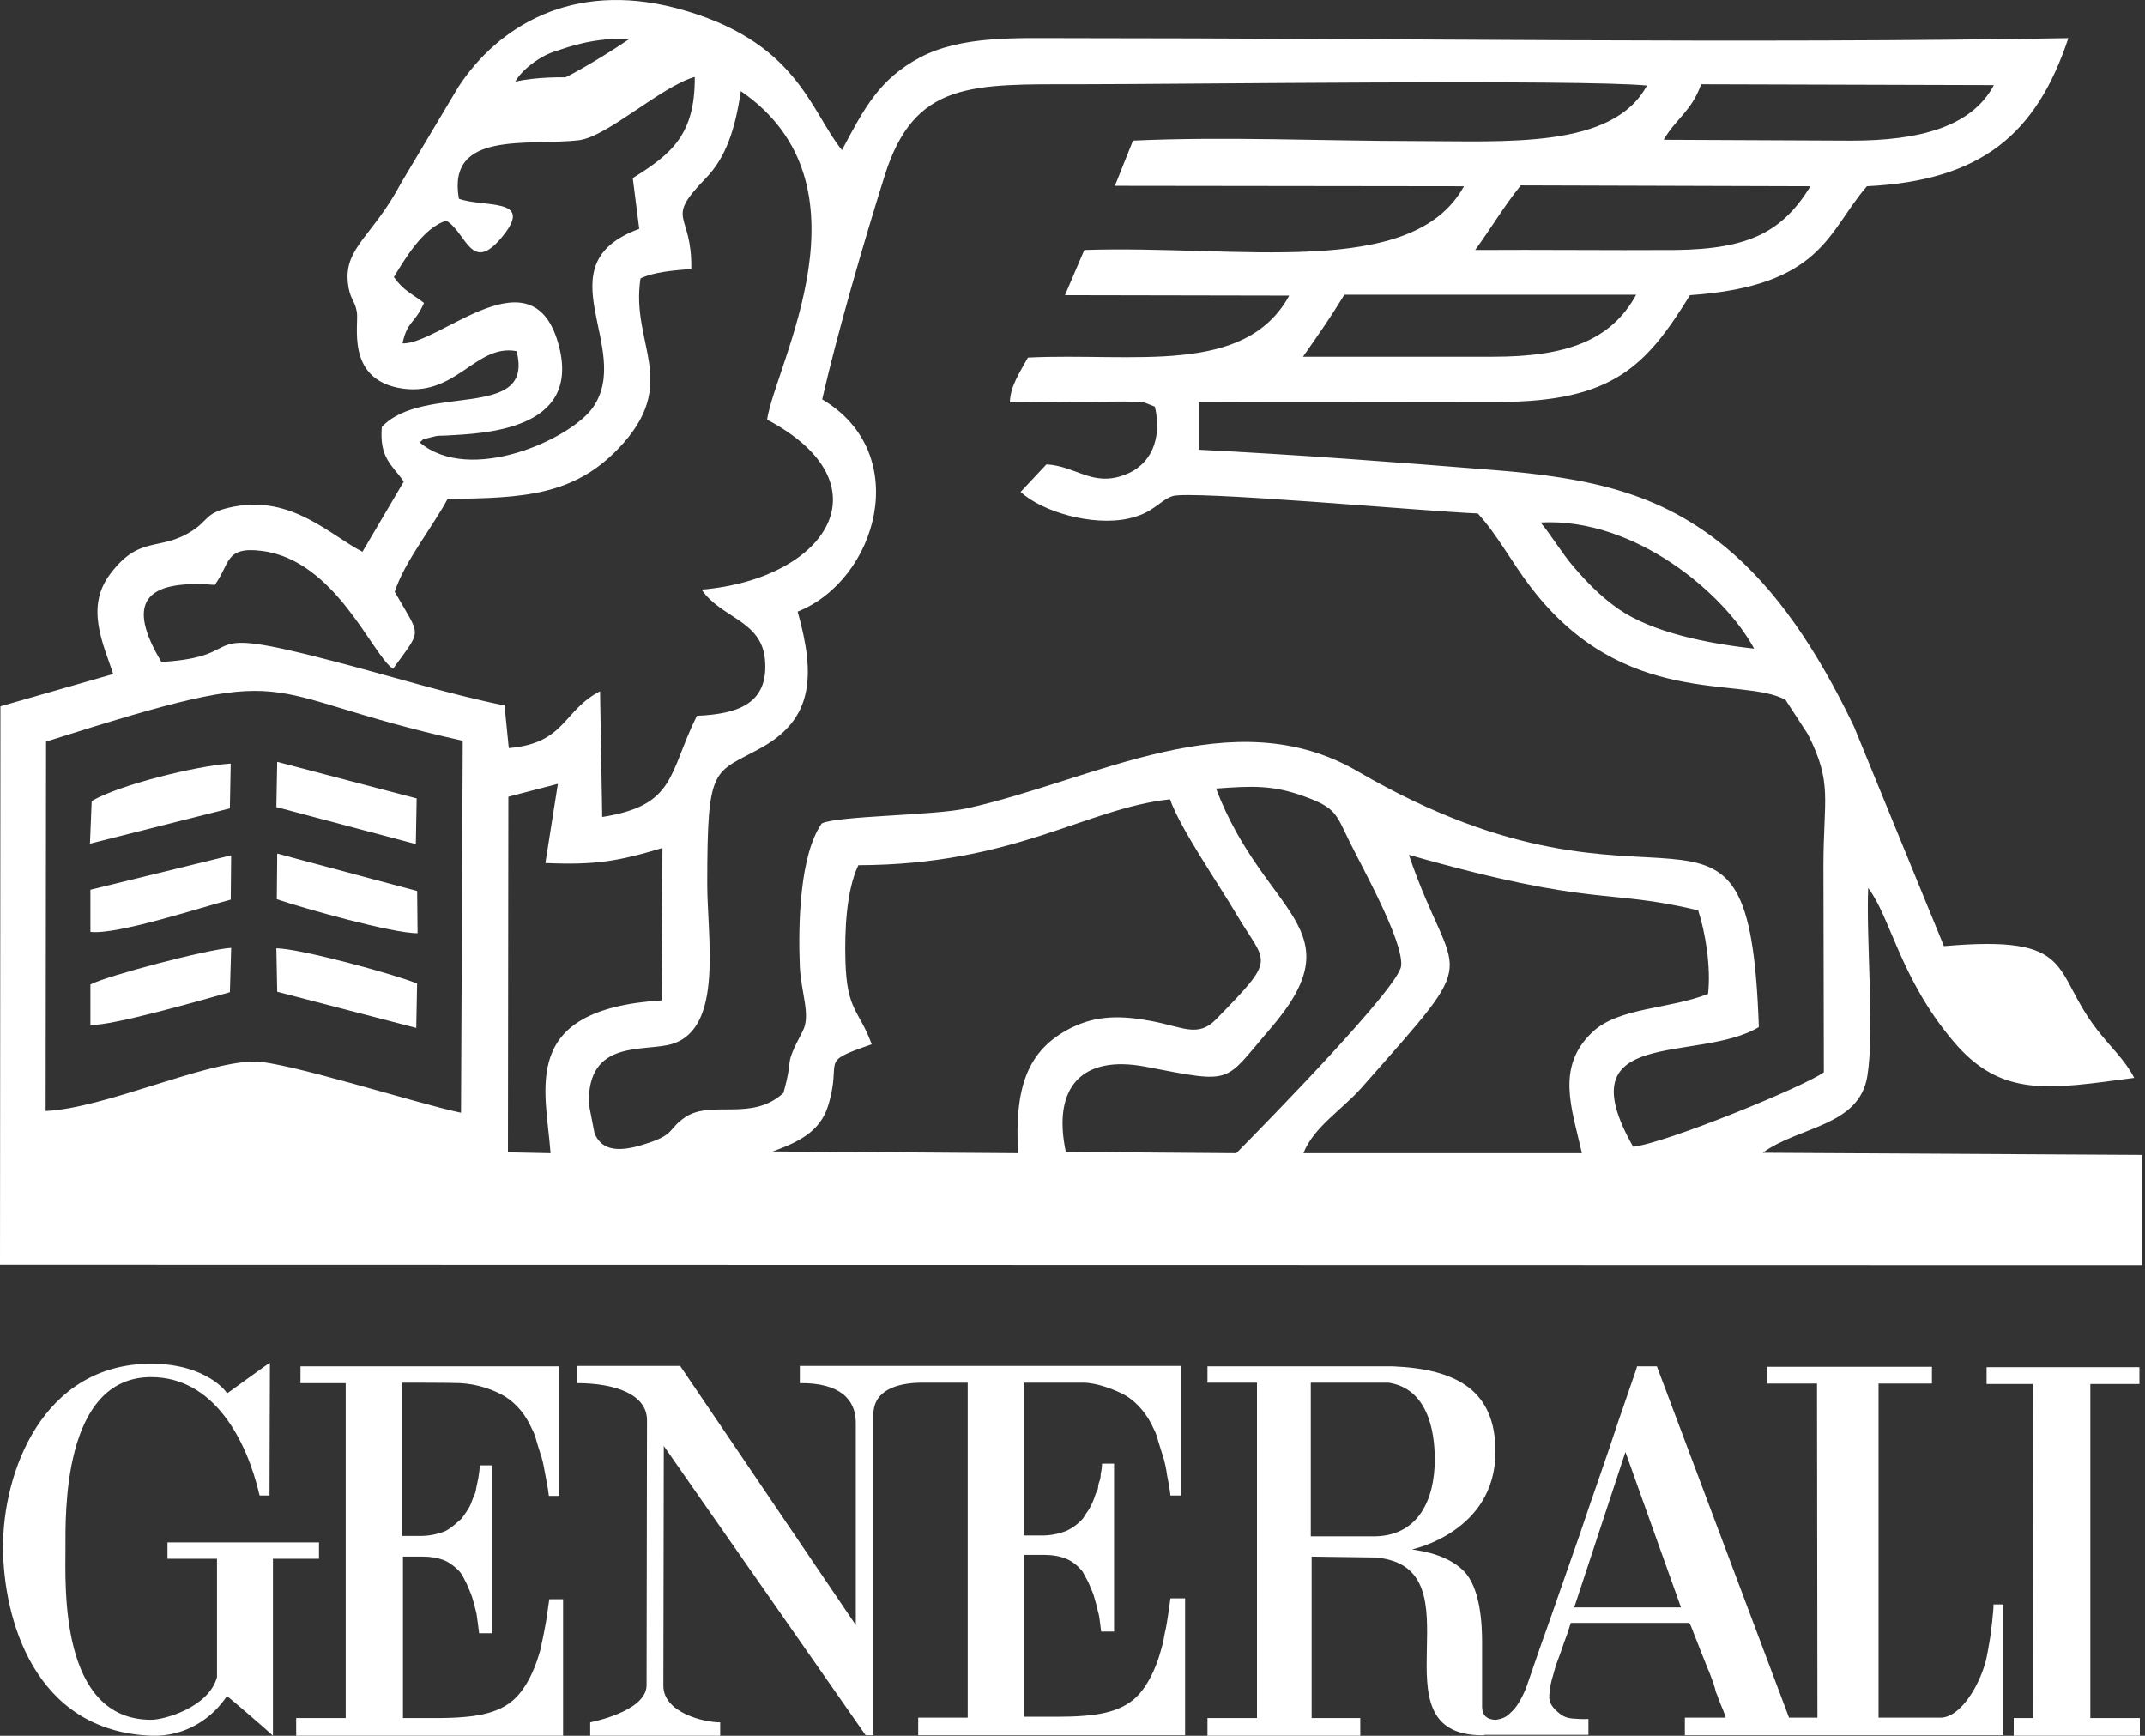
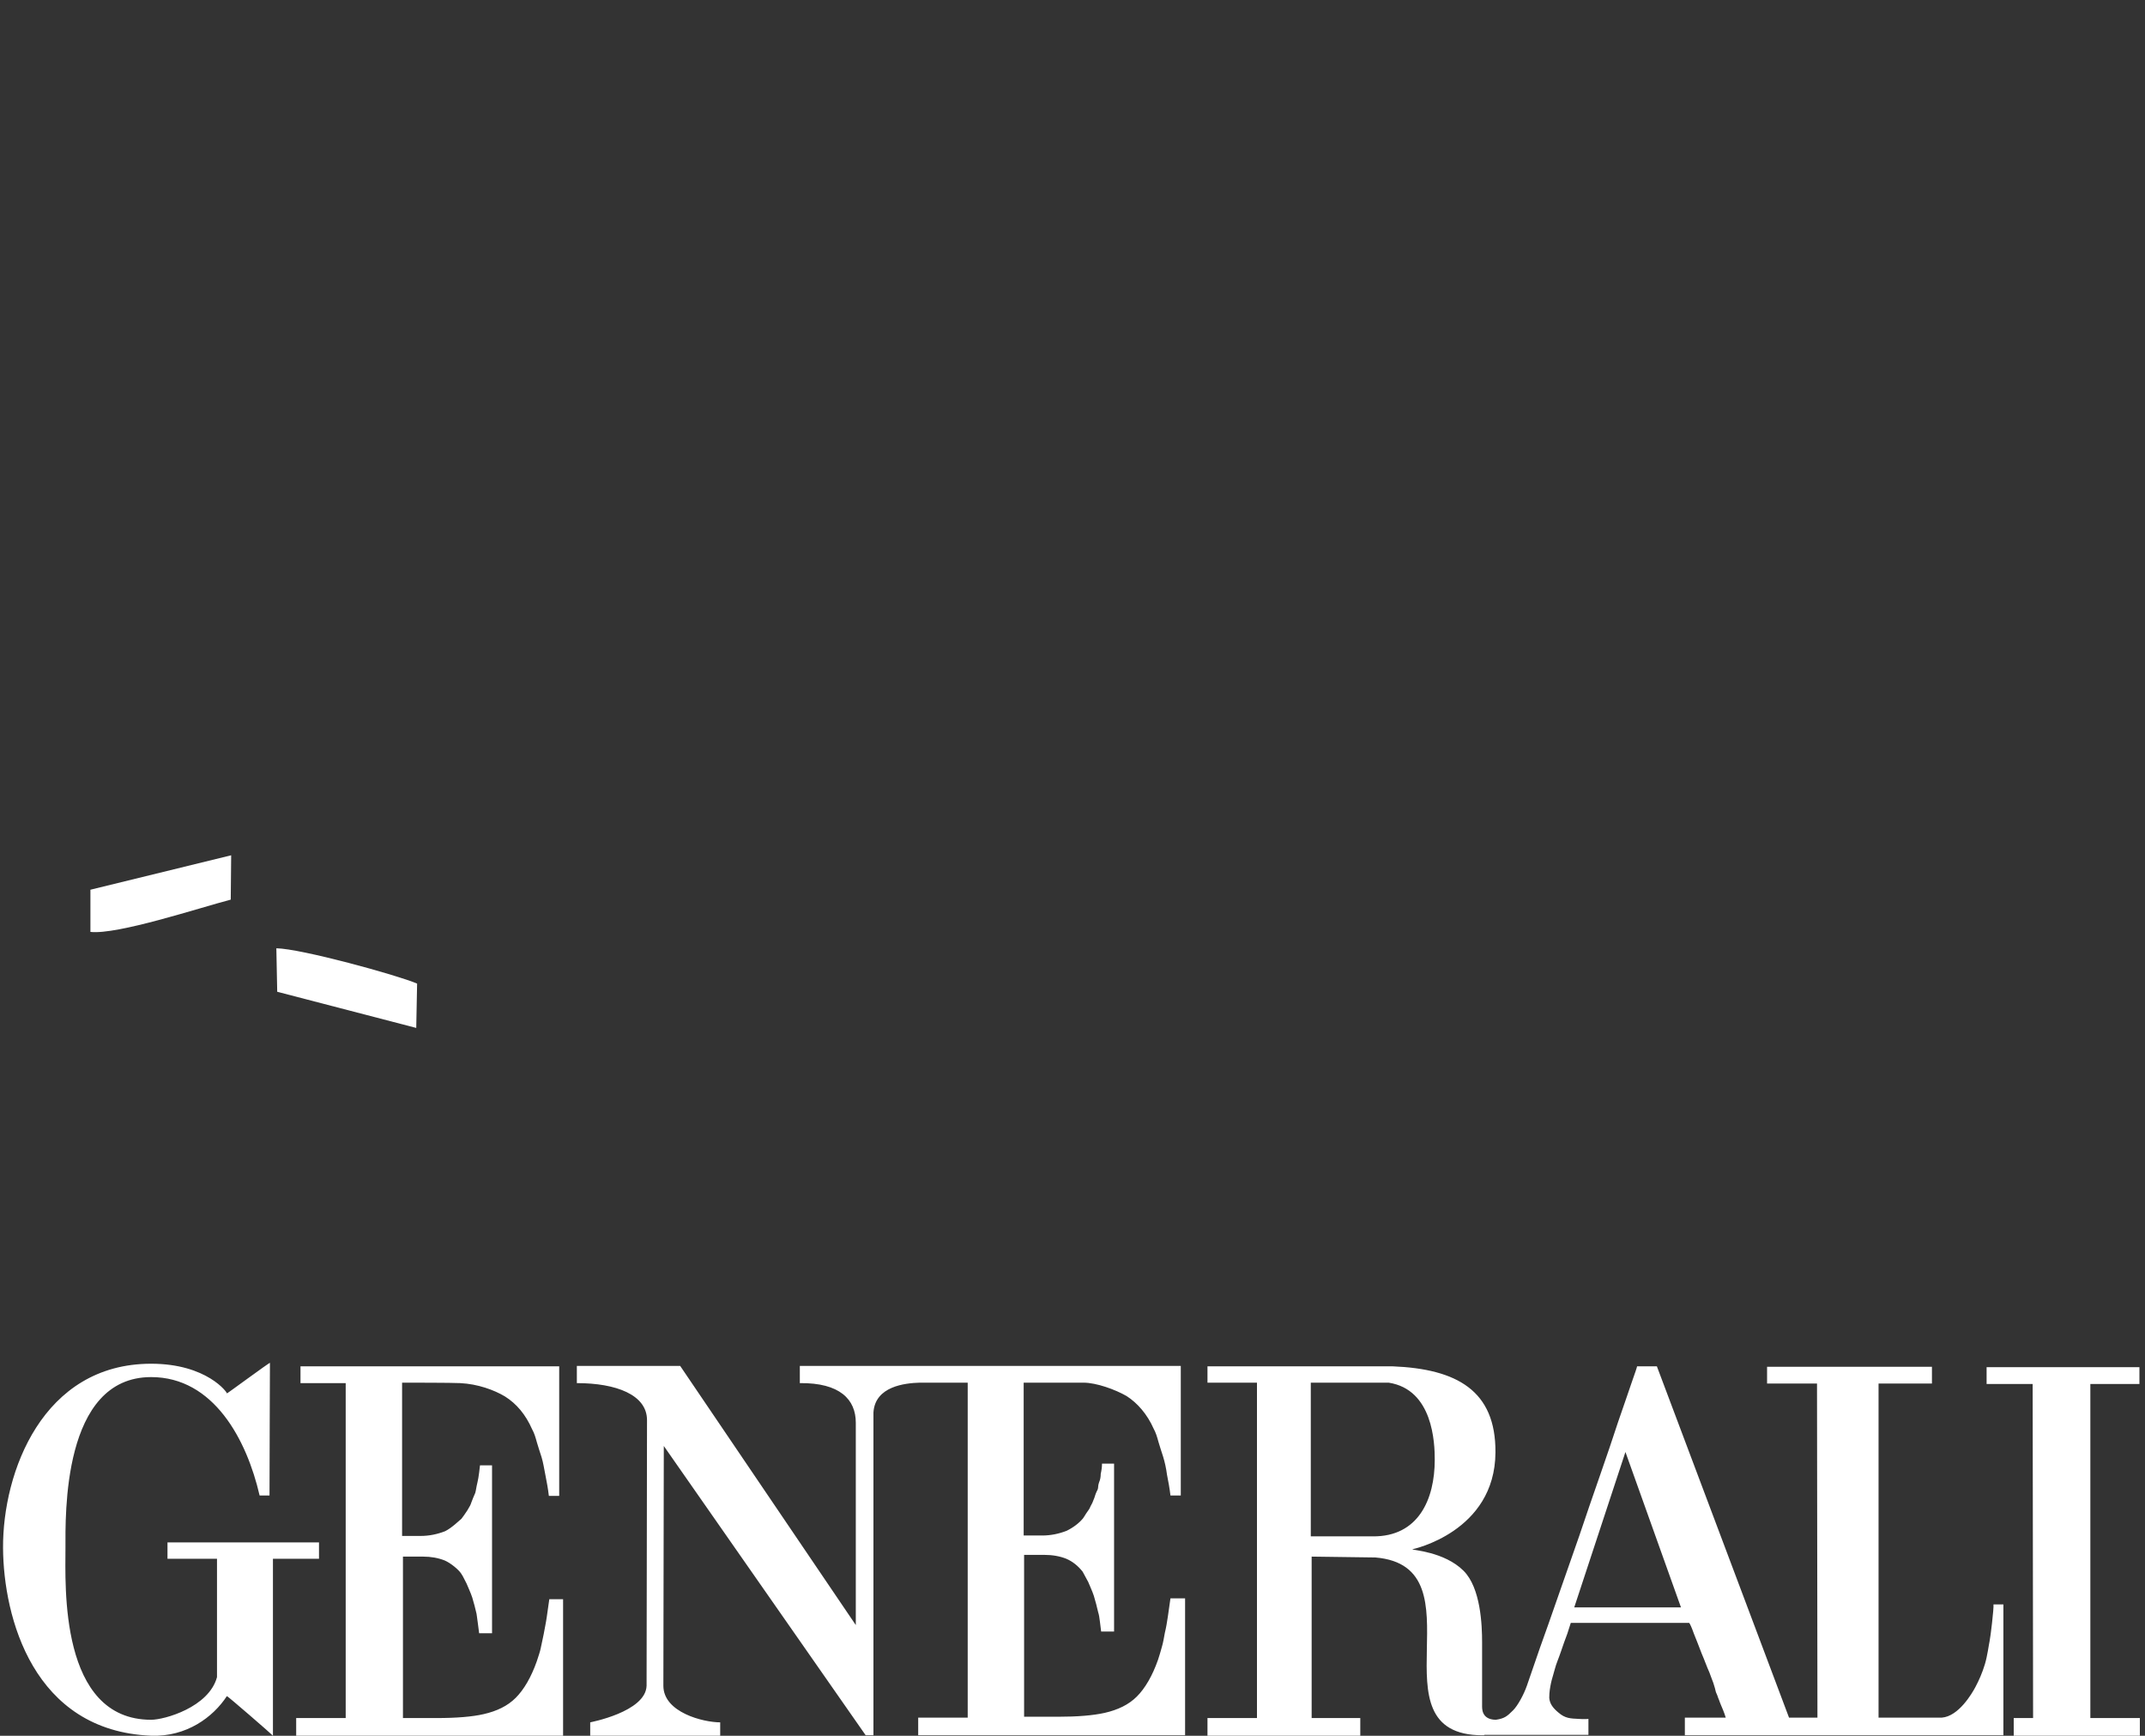
<svg xmlns="http://www.w3.org/2000/svg" width="110" height="89" viewBox="0 0 110 89" fill="none">
  <rect x="0" y="0" width="110" height="89" fill="#333333" stroke="none" />
-   <path fill-rule="evenodd" clip-rule="evenodd" d="M109.844 59.218L90.396 59.108C92.273 57.739 95.341 57.761 95.761 55.178C96.136 52.905 95.694 48.158 95.805 45.532C96.953 47.033 97.438 50.145 100.153 53.368C102.626 56.326 105.098 55.84 109.447 55.267C108.939 54.295 108.233 53.699 107.526 52.772C105.187 49.748 106.511 47.916 99.69 48.512L95.076 37.254C93.178 33.302 91.081 30.19 88.454 28.026C85.143 25.311 81.633 24.494 76.555 24.097C71.633 23.7 66.357 23.302 61.478 23.059V20.609C66.578 20.631 71.699 20.609 76.82 20.609C82.758 20.609 84.436 18.733 86.666 15.135C93.465 14.671 93.73 11.867 95.739 9.55C101.632 9.263 104.436 6.857 106.07 1.956C89.558 2.243 71.567 1.956 54.768 1.956C52.119 1.956 49.293 1.823 47.174 2.949C45.099 4.053 44.326 5.532 43.178 7.695C41.545 5.687 40.883 2.044 34.657 0.411C29.315 -0.98 25.541 1.36 23.51 4.45L20.574 9.373C19.139 12.088 17.66 12.684 17.837 14.472C17.925 15.355 18.19 15.355 18.3 15.995C18.41 16.658 17.748 19.329 20.397 19.881C23.355 20.477 24.349 17.607 26.49 18.004C27.439 21.625 21.722 19.616 19.58 21.89C19.448 23.501 20.11 23.832 20.706 24.693L18.587 28.291C16.976 27.474 14.989 25.399 12.009 25.973C10.508 26.26 10.728 26.658 9.867 27.209C8.168 28.313 7.174 27.386 5.629 29.461C4.371 31.161 5.298 33.015 5.806 34.56L0.022 36.216L0 64.847L109.844 64.869V59.218ZM89.955 33.258C87.527 32.993 84.723 32.419 83.001 31.227C82.03 30.543 81.346 29.814 80.683 29.042C80.109 28.38 79.513 27.386 79.006 26.79C83.84 26.525 88.454 30.454 89.955 33.258ZM76.578 18.291H68.675H66.82C67.681 17.055 68.145 16.415 68.94 15.113H83.906C82.604 17.497 80.264 18.291 76.578 18.291ZM85.915 12.817C82.494 12.839 79.072 12.795 75.65 12.817C76.401 11.801 77.129 10.565 77.99 9.505L92.847 9.55C91.412 11.867 89.734 12.773 85.915 12.817ZM87.24 4.318L102.251 4.362C101.103 6.525 98.388 7.21 94.944 7.21L85.319 7.166C85.937 6.084 86.732 5.731 87.24 4.318ZM28.521 2.618C29.161 2.397 30.507 1.912 32.273 2C30.574 3.148 29.006 3.987 28.984 3.965C28.984 3.965 27.572 3.921 26.424 4.185C26.777 3.545 27.77 2.817 28.521 2.618ZM22.119 22.419C22.516 22.309 22.472 22.353 22.892 22.331C24.834 22.221 29.757 22.066 28.675 17.784C27.395 12.728 22.561 17.673 20.64 17.607C20.905 16.415 21.258 16.636 21.744 15.532C21.081 15.024 20.706 14.914 20.198 14.207C20.684 13.413 21.677 11.669 22.892 11.316C23.951 11.956 24.172 14.163 25.85 12.022C27.329 10.124 24.812 10.653 23.532 10.19C22.914 6.658 27.064 7.497 29.691 7.188C31.148 7.011 33.907 4.428 35.629 3.943C35.651 6.901 34.437 7.894 32.45 9.13L32.781 11.735C27.77 13.567 32.494 17.85 30.419 20.874C29.293 22.508 24.106 24.87 21.523 22.684C21.942 22.353 21.39 22.618 22.119 22.419ZM23.642 57.055C21.479 56.613 14.614 54.406 13.024 54.428C10.441 54.45 5.342 56.834 2.34 56.966L2.362 38.026C15.872 33.744 12.494 35.488 23.73 37.982L23.642 57.055ZM17.086 33.898C9.514 31.911 13.112 33.655 8.278 33.942C6.468 30.918 7.373 29.704 11.015 29.991C11.81 28.909 11.523 28.004 13.421 28.247C17.196 28.711 19.073 33.567 20.154 34.295C21.677 32.176 21.589 32.728 20.243 30.344C20.728 28.821 22.163 27.055 22.958 25.576C26.887 25.554 29.426 25.377 31.699 23.015C34.944 19.638 32.318 17.673 32.847 14.274C33.554 13.943 34.459 13.876 35.452 13.788C35.496 10.808 34.039 11.36 36.181 9.152C37.218 8.093 37.704 6.636 37.991 4.671C44.989 9.483 39.779 18.645 39.337 21.514C45.584 24.825 42.406 29.682 35.982 30.234C36.975 31.691 39.028 31.801 39.227 33.788C39.448 36.084 37.836 36.613 35.739 36.702C34.26 39.682 34.679 41.293 30.883 41.889L30.772 35.443C28.852 36.437 29.006 38.114 26.092 38.357L25.872 36.172C23.024 35.598 19.912 34.627 17.086 33.898ZM28.234 59.13L26.048 59.086L26.07 40.852L28.609 40.19L27.969 44.251C30.529 44.362 31.699 44.163 33.973 43.479L33.929 51.293C26.6 51.757 27.991 55.819 28.234 59.13ZM52.207 59.13L39.624 59.041C40.971 58.556 42.075 58.004 42.472 56.679C43.222 54.229 41.898 54.516 44.702 53.545C44.061 51.779 43.421 51.845 43.355 49.262C43.311 47.717 43.399 45.664 44.017 44.362C52.03 44.34 55.673 41.448 59.999 40.984C60.551 42.529 62.472 45.289 63.421 46.9C64.944 49.483 65.54 49.019 62.361 52.264C61.434 53.214 60.684 52.662 59.05 52.353C57.527 52.066 56.247 52.044 54.922 52.706C52.648 53.854 52.03 55.796 52.207 59.13ZM54.657 59.063C53.951 55.73 55.496 54.075 58.741 54.693C63.333 55.576 62.715 55.554 65.121 52.772C69.646 47.54 64.856 46.989 62.361 40.432C64.171 40.3 65.275 40.234 66.931 40.852C68.52 41.426 68.52 41.757 69.183 43.103C69.778 44.34 71.986 48.247 71.853 49.527C71.743 50.609 65.143 57.364 63.399 59.13L54.657 59.063ZM81.125 59.13H66.843C67.35 57.805 68.851 56.878 69.823 55.774C76.291 48.446 74.591 50.697 72.251 43.832C81.876 46.569 82.339 45.532 87.085 46.679C87.46 47.805 87.747 49.593 87.593 50.962C85.562 51.757 83.001 51.646 81.655 52.927C79.778 54.715 80.595 56.79 81.125 59.13ZM90.198 52.662C89.69 37.894 85.518 48.799 69.624 39.549C63.222 35.819 56.114 40.013 49.58 41.448C47.858 41.823 42.958 41.823 42.141 42.22C41.015 43.832 40.927 47.342 41.015 49.549C41.081 50.918 41.589 52.044 41.169 52.86C40.132 54.847 40.75 53.986 40.176 56.039C38.543 57.54 36.468 56.37 35.121 57.297C34.282 57.871 34.613 58.136 33.333 58.578C32.295 58.931 30.949 59.284 30.485 58.092L30.198 56.613C30.11 53.236 33.046 53.964 34.481 53.523C37.108 52.706 36.269 48.07 36.269 45.333C36.269 39.13 36.578 39.704 39.05 38.335C41.699 36.856 41.832 34.649 40.905 31.36C44.966 29.748 46.865 23.258 42.163 20.477C42.935 17.099 44.282 12.463 45.364 9.02C46.887 4.141 49.823 4.318 55.386 4.318C60.551 4.318 81.081 4.053 84.458 4.384C82.714 7.651 77.218 7.232 72.626 7.232C68.013 7.232 62.759 6.989 58.101 7.21L57.174 9.528L75.076 9.55C72.427 14.362 63.531 12.552 55.606 12.817L54.613 15.135L66.114 15.157C63.84 19.307 58.101 18.07 52.715 18.335C52.273 19.13 51.81 19.814 51.788 20.631L57.659 20.587C58.719 20.631 58.41 20.521 59.227 20.852C59.602 22.485 59.05 23.854 57.637 24.362C56.004 24.958 55.187 23.898 53.664 23.81L52.339 25.223C53.443 26.238 56.004 26.989 57.858 26.591C59.16 26.304 59.403 25.708 60.11 25.444C60.926 25.112 73.333 26.238 75.783 26.326C76.798 27.43 77.527 28.843 78.498 30.101C83.288 36.393 89.337 34.649 91.566 35.885L92.714 37.651C93.995 40.19 93.509 40.918 93.509 44.45C93.509 47.96 93.531 51.47 93.531 54.98C92.493 55.73 85.407 58.622 83.752 58.799C80.198 52.551 87.085 54.538 90.198 52.662Z" fill="white" />
-   <path fill-rule="evenodd" clip-rule="evenodd" d="M4.702 41.073L4.613 43.258L11.788 41.448L11.832 39.152C10.066 39.263 6.07 40.256 4.702 41.073Z" fill="white" />
-   <path fill-rule="evenodd" clip-rule="evenodd" d="M4.637 50.477V52.551C5.696 52.618 10.376 51.271 11.789 50.874L11.855 48.6C10.663 48.666 5.476 50.035 4.637 50.477Z" fill="white" />
  <path fill-rule="evenodd" clip-rule="evenodd" d="M14.216 50.852L21.346 52.706L21.39 50.432C20.353 49.991 15.452 48.644 14.172 48.622L14.216 50.852Z" fill="white" />
-   <path fill-rule="evenodd" clip-rule="evenodd" d="M14.195 46.106C15.542 46.569 20.178 47.871 21.414 47.849L21.392 45.686L14.217 43.766L14.195 46.106Z" fill="white" />
-   <path fill-rule="evenodd" clip-rule="evenodd" d="M4.637 45.62V47.783C6.027 47.938 10.222 46.547 11.833 46.128L11.855 43.854L4.637 45.62Z" fill="white" />
-   <path fill-rule="evenodd" clip-rule="evenodd" d="M14.172 41.382L21.324 43.28L21.368 40.94L14.216 39.064L14.172 41.382Z" fill="white" />
+   <path fill-rule="evenodd" clip-rule="evenodd" d="M4.637 45.62V47.783C6.027 47.938 10.222 46.547 11.833 46.128L11.855 43.854Z" fill="white" />
  <path fill-rule="evenodd" clip-rule="evenodd" d="M60.774 81.999V88.975H47.087V88.07H49.626V70.895H47.154C46.425 70.918 44.88 71.072 44.792 72.419V88.975H44.394L34.041 74.141L34.019 86.436C34.019 87.805 36.072 88.312 36.933 88.312V88.997H30.267V88.312C30.244 88.312 33.114 87.783 33.158 86.436C33.158 86.436 33.18 73.633 33.18 72.816C33.18 71.514 31.591 70.918 29.582 70.918V70.035H34.88L43.887 83.324V72.948C43.887 71.756 43.07 70.895 41.017 70.918V70.035C47.529 70.035 54.041 70.035 60.553 70.035V76.679H60.023C59.979 76.304 59.913 75.951 59.847 75.62C59.803 75.288 59.736 74.979 59.648 74.692C59.56 74.405 59.471 74.162 59.405 73.92C59.339 73.677 59.273 73.456 59.162 73.257C58.831 72.507 58.324 71.933 57.772 71.58C57.198 71.249 56.227 70.895 55.564 70.895C54.902 70.895 52.827 70.895 52.496 70.895V78.732H53.445C53.886 78.732 54.306 78.644 54.703 78.489C55.056 78.313 55.343 78.092 55.542 77.849C55.608 77.761 55.653 77.672 55.697 77.606C55.741 77.54 55.785 77.474 55.851 77.385C55.895 77.319 55.917 77.231 55.962 77.165C56.006 77.099 56.028 77.032 56.072 76.922C56.116 76.834 56.138 76.745 56.16 76.679C56.182 76.613 56.204 76.547 56.248 76.458C56.293 76.392 56.315 76.304 56.315 76.238C56.315 76.171 56.337 76.083 56.359 76.017C56.425 75.862 56.447 75.73 56.447 75.575C56.491 75.377 56.513 75.222 56.513 75.046H57.132V83.655H56.469C56.447 83.478 56.425 83.302 56.403 83.125C56.381 82.948 56.359 82.794 56.315 82.661C56.248 82.374 56.182 82.109 56.094 81.823C56.006 81.558 55.895 81.337 55.807 81.116C55.697 80.917 55.608 80.741 55.52 80.586C55.277 80.277 54.99 80.056 54.681 79.924C54.35 79.792 53.975 79.725 53.555 79.725H52.518V88.025H54.24C55.255 88.025 56.05 87.959 56.646 87.827C57.33 87.672 57.882 87.407 58.301 86.988C58.721 86.569 59.096 85.928 59.383 85.112C59.449 84.913 59.516 84.692 59.582 84.449C59.648 84.229 59.692 83.964 59.736 83.721C59.803 83.456 59.847 83.169 59.891 82.882C59.935 82.573 59.979 82.264 60.023 81.955H60.774V81.999ZM86.204 82.418L83.356 74.45L80.73 82.418H86.204ZM93.202 88.07L93.18 70.94H90.619V70.079H99.074V70.94H96.336V88.07H97.948C97.948 88.07 99.493 88.07 99.581 88.07C100.442 88.004 101.127 86.834 101.303 86.502C101.48 86.171 101.656 85.774 101.789 85.332C101.921 84.891 101.988 84.339 102.032 84.14C102.076 83.942 102.252 82.485 102.23 82.264H102.738V88.975H86.403V88.07H88.5C88.412 87.783 88.323 87.584 88.257 87.43C88.213 87.341 88.191 87.253 88.147 87.142C88.103 87.054 88.08 86.944 88.036 86.856C87.992 86.767 87.97 86.679 87.948 86.569C87.926 86.48 87.882 86.37 87.86 86.282C87.838 86.237 87.771 86.039 87.661 85.752C87.529 85.465 87.418 85.134 87.264 84.781C87.131 84.427 86.999 84.096 86.866 83.765C86.756 83.456 86.668 83.257 86.624 83.213H80.553C80.531 83.279 80.465 83.478 80.376 83.765C80.266 84.052 80.156 84.361 80.045 84.692C79.935 85.023 79.802 85.31 79.736 85.575C79.67 85.84 79.582 86.083 79.537 86.304C79.493 86.524 79.449 86.745 79.449 87.054C79.471 87.363 79.648 87.584 79.913 87.805C80.266 88.114 80.531 88.114 80.972 88.136C81.259 88.158 81.458 88.136 81.458 88.136V88.953H76.116V88.975H76.028C70.2 88.975 76.072 80.321 70.531 79.858L67.264 79.814V88.092H69.758V88.997H61.922V88.092H64.46V70.895H61.922V70.057H71.414C74.703 70.189 76.712 71.293 76.69 74.472C76.668 78.555 72.429 79.438 72.429 79.438C72.385 79.483 74.063 79.549 75.056 80.542C75.939 81.425 76.005 83.346 76.005 84.207V87.43C76.005 87.584 75.961 88.158 76.69 88.18C76.69 88.18 76.69 88.18 76.712 88.18C77.153 88.114 77.286 88.004 77.595 87.694C77.838 87.452 78.147 86.878 78.301 86.436C78.456 85.995 78.566 85.663 78.963 84.516C79.251 83.721 79.56 82.838 79.913 81.823C80.266 80.829 80.619 79.792 80.994 78.732C81.348 77.672 81.701 76.657 82.054 75.642C82.407 74.626 82.716 73.721 82.981 72.904C83.268 72.088 83.489 71.425 83.665 70.918C83.842 70.41 83.952 70.101 83.952 70.057H84.968L91.745 88.07H93.202ZM73.577 74.847C73.577 73.986 73.489 71.249 71.215 70.895H67.22V78.776H70.398C72.738 78.798 73.577 76.878 73.577 74.847ZM8.589 79.085V79.924H11.128V85.995C10.708 87.54 8.434 88.18 7.75 88.18C3.026 88.18 3.357 81.249 3.357 79.394C3.357 77.717 3.181 70.609 7.75 70.609C10.951 70.609 12.651 73.809 13.313 76.679H13.821C13.821 75.487 13.843 69.858 13.843 69.88C13.843 69.836 11.635 71.469 11.635 71.447C11.68 71.425 10.62 69.924 7.75 69.924C2.187 69.924 0.134 75.487 0.156 79.372C0.179 82.926 1.702 88.754 7.75 88.997C9.56 89.063 10.929 88.048 11.635 86.966C11.657 86.944 13.997 88.975 13.997 88.997V79.924H16.359V79.085H8.589ZM103.268 88.997V88.092H104.261L104.239 70.962H101.877V70.101H109.714V70.962H107.197V88.092H109.736V88.997H103.268ZM28.876 82.021V88.997H15.189V88.092H17.728V70.918H15.41V70.057H28.677V76.701H28.147C28.103 76.326 28.037 75.973 27.971 75.642C27.904 75.31 27.86 75.001 27.772 74.714C27.684 74.427 27.595 74.185 27.529 73.942C27.463 73.699 27.397 73.478 27.286 73.28C26.955 72.529 26.492 71.977 25.896 71.602C25.344 71.271 24.505 70.962 23.6 70.918C23.203 70.895 20.929 70.895 20.62 70.895V78.754H21.569C22.011 78.754 22.43 78.666 22.827 78.511C23.18 78.335 23.556 77.959 23.666 77.871C23.754 77.761 23.843 77.628 23.975 77.43C24.108 77.209 24.13 77.165 24.174 77.032C24.218 76.9 24.306 76.701 24.372 76.547C24.417 76.392 24.417 76.282 24.483 76.017C24.549 75.774 24.615 75.134 24.615 75.134H25.233V83.743H24.571C24.549 83.566 24.461 82.882 24.439 82.75C24.372 82.463 24.306 82.198 24.218 81.911C24.13 81.646 24.019 81.425 23.931 81.204C23.821 81.006 23.754 80.829 23.644 80.675C23.512 80.476 23.114 80.145 22.805 80.012C22.474 79.88 22.099 79.814 21.701 79.814H20.664V88.092H22.386C23.401 88.092 24.218 88.025 24.792 87.893C25.476 87.739 26.028 87.474 26.448 87.054C26.867 86.635 27.242 85.995 27.529 85.178C27.595 84.979 27.706 84.648 27.728 84.516C27.75 84.383 27.838 84.03 27.882 83.787C27.927 83.522 27.993 83.235 28.037 82.926C28.081 82.617 28.125 82.308 28.169 81.999H28.876V82.021Z" fill="white" />
</svg>